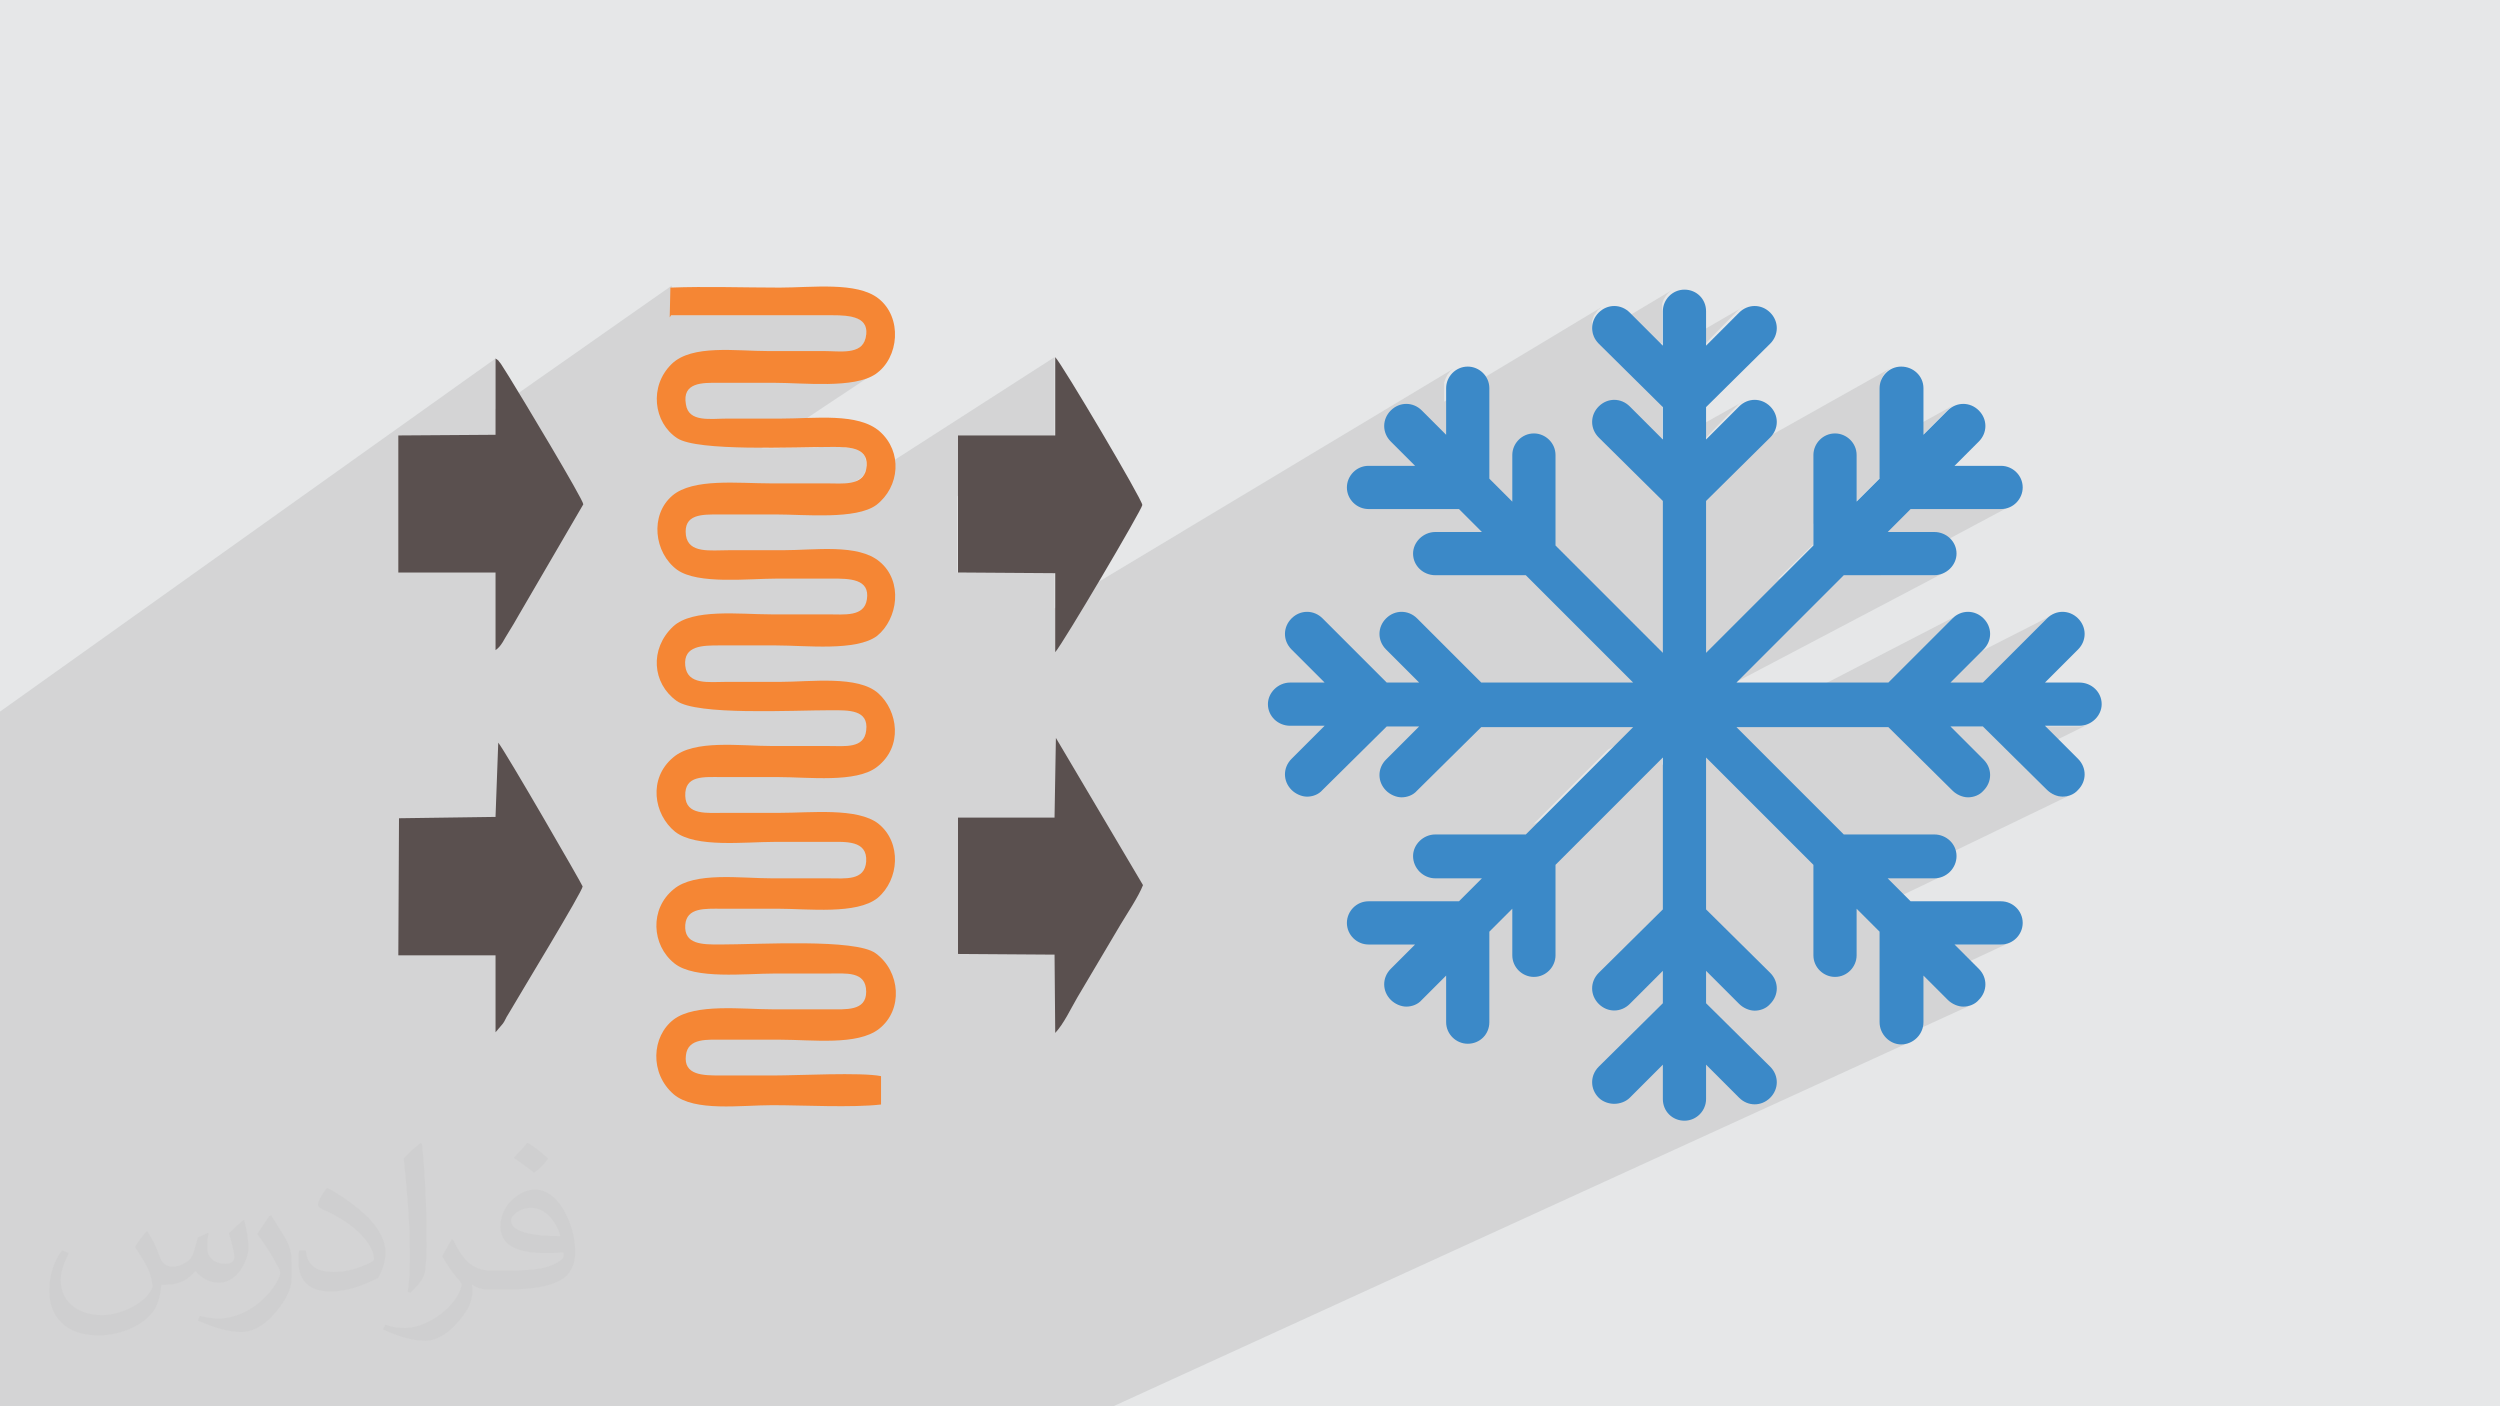
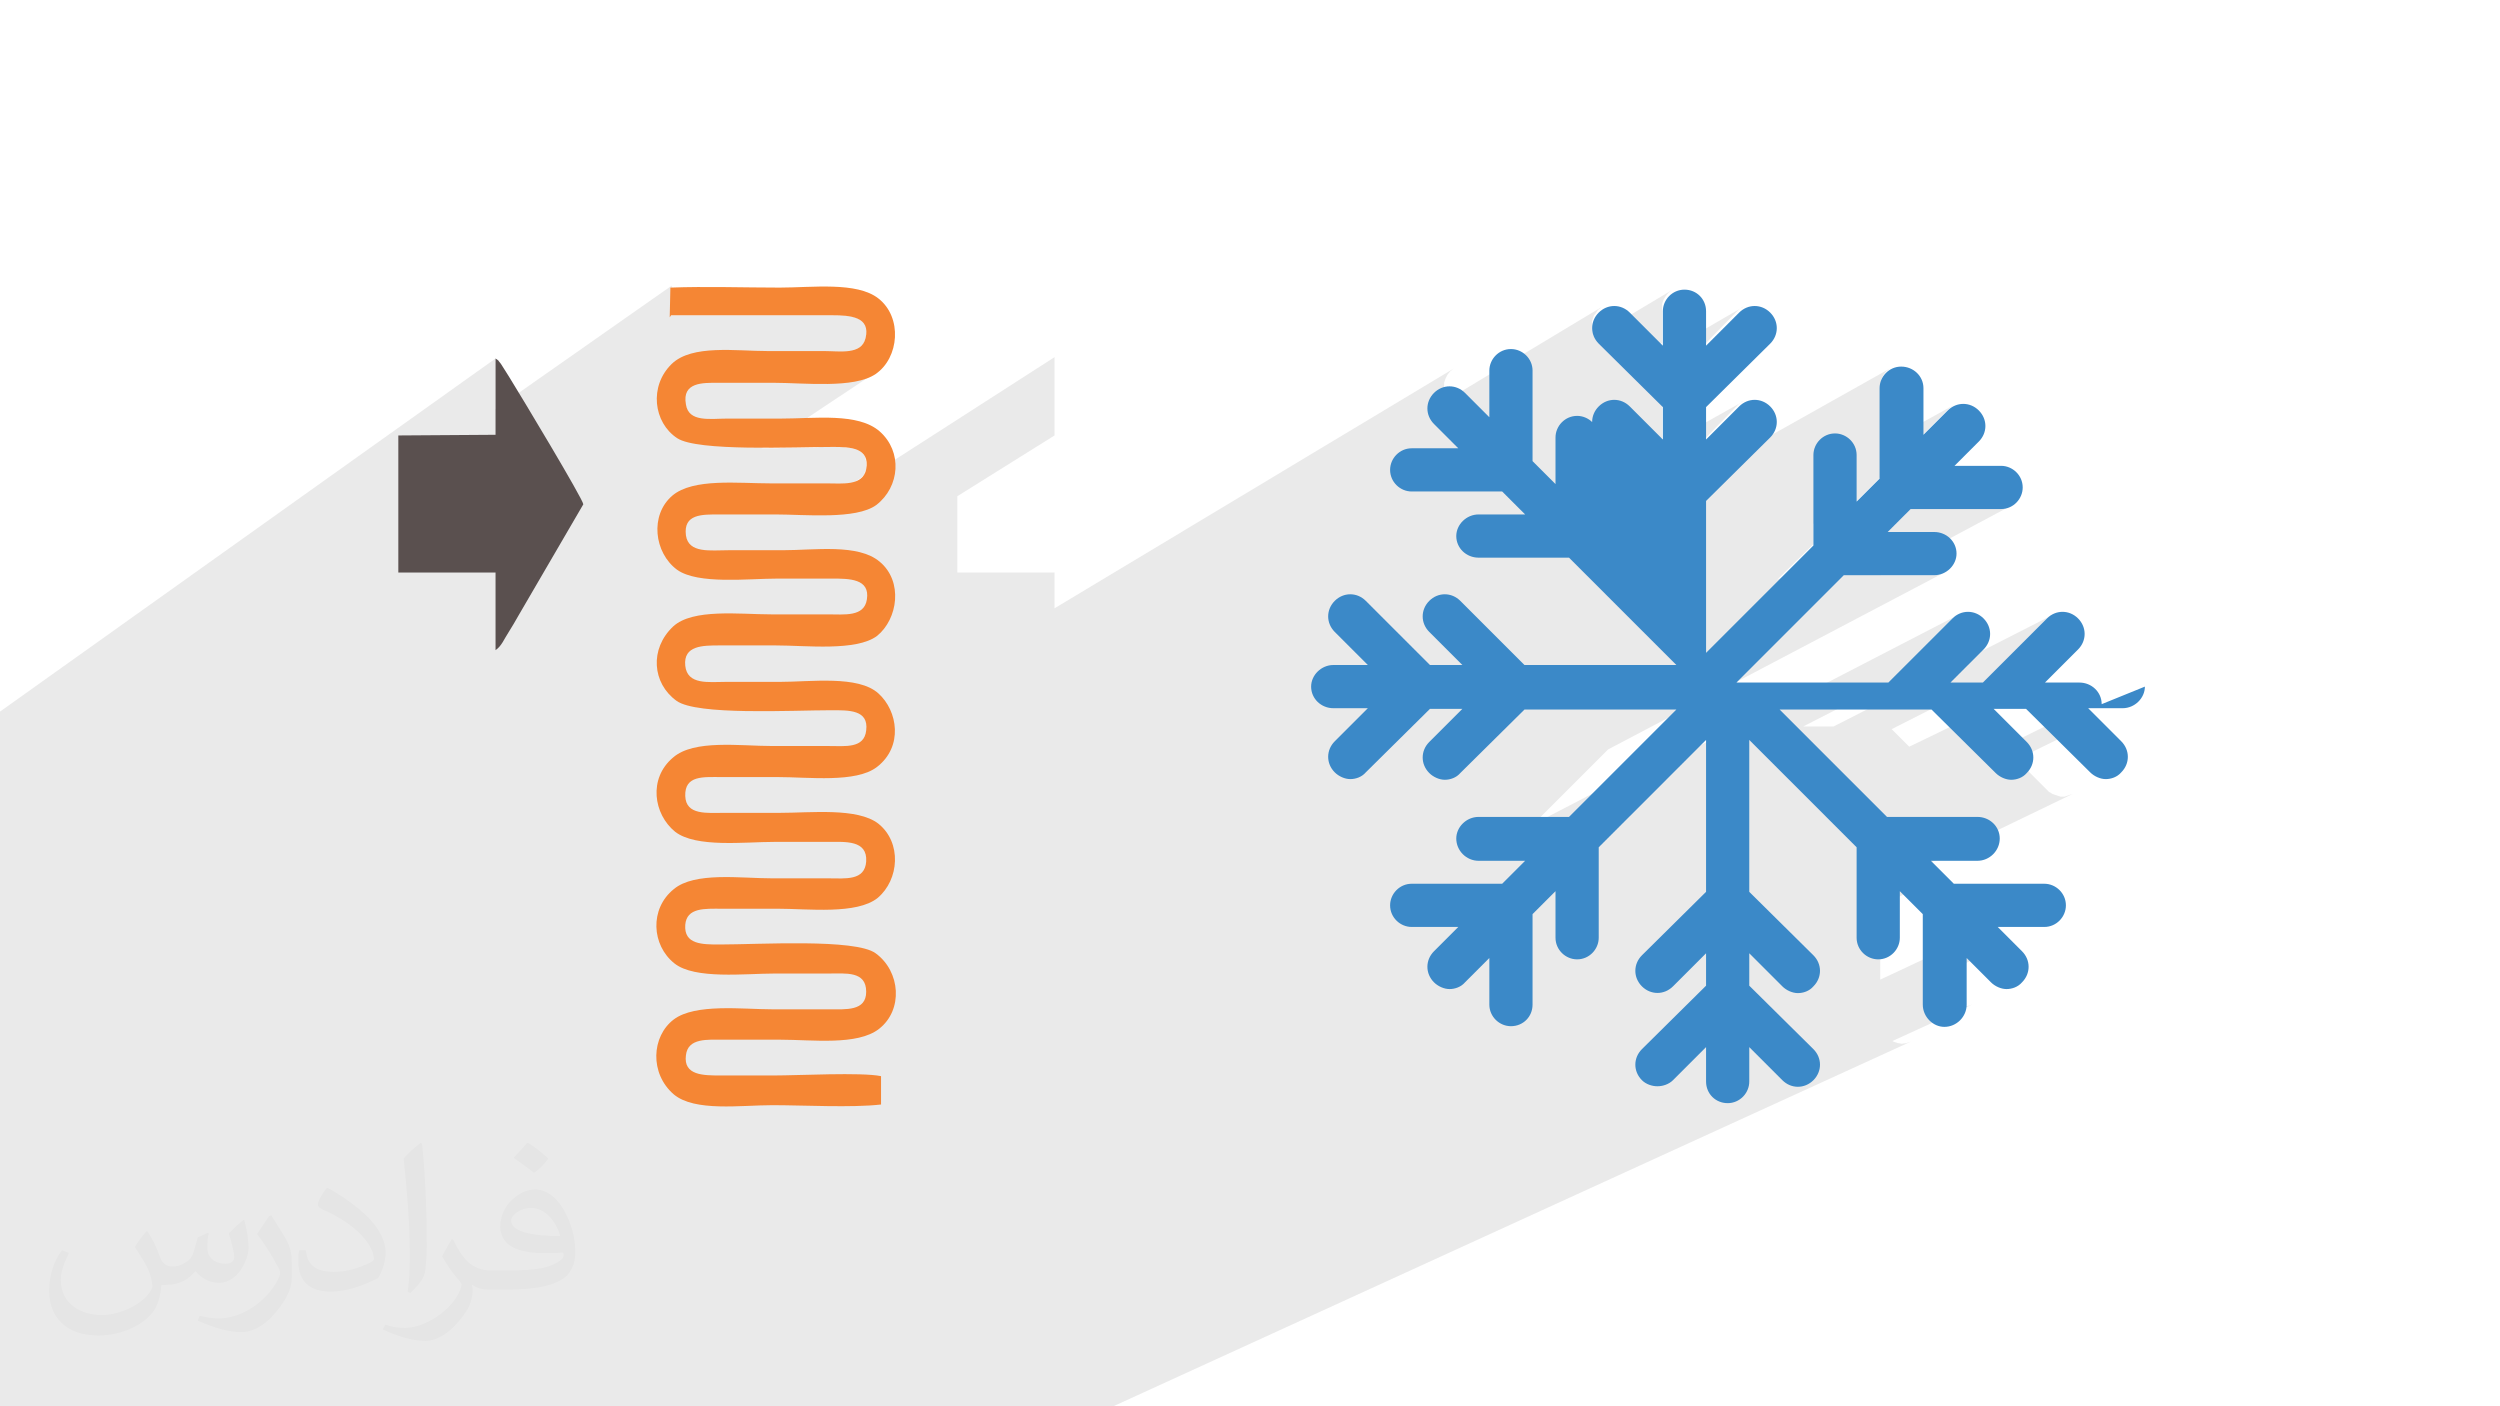
<svg xmlns="http://www.w3.org/2000/svg" xml:space="preserve" width="3.703in" height="2.083in" version="1.1" style="shape-rendering:geometricPrecision; text-rendering:geometricPrecision; image-rendering:optimizeQuality; fill-rule:evenodd; clip-rule:evenodd" viewBox="0 0 3703 2083">
  <defs>
    <style type="text/css">
   
    .fil4 {fill:#F58634}
    .fil5 {fill:#5A504F}
    .fil0 {fill:#E6E7E8}
    .fil3 {fill:#3B89C8;fill-rule:nonzero}
    .fil2 {fill:#373435;fill-opacity:0.031}
    .fil1 {fill:#373435;fill-opacity:0.102}
   
  </style>
  </defs>
  <g id="Layer_x0020_1">
-     <polygon class="fil0" points="0,0 3704,0 3704,2083 0,2083 " />
    <polygon class="fil1" points="2583,594 2412,690 2403,681 2462,648 2462,600 2427,566 2527,508 2575,459 2578,457 2580,455 2583,454 2414,552 2404,542 2462,508 2462,457 2462,450 2464,444 2467,439 2471,434 2476,430 2362,498 2361,498 2360,495 2359,492 2358,489 2358,486 2358,482 2358,479 2358,476 2359,473 2360,470 2361,467 2363,465 2365,462 2367,459 2370,457 2372,455 2139,595 2139,573 2139,567 2141,561 2144,555 2148,550 2153,546 1562,901 1562,848 1418,848 1418,735 1562,645 1562,529 1201,761 1198,761 1193,761 1272,710 1275,708 1277,706 1280,703 1281,699 1283,695 1283,689 1283,684 1282,680 1281,676 1279,673 1276,670 1273,668 1270,666 1266,665 1262,664 1257,663 1253,663 1248,662 1243,662 1238,662 1233,662 1228,662 1222,662 1215,662 1208,663 1201,663 1194,663 1186,663 1178,663 1169,663 1161,663 1152,664 1143,664 1135,664 1128,664 1298,551 1295,553 1292,555 1288,557 1284,558 1280,560 1276,561 1272,562 1267,563 1263,564 1258,564 1253,565 1248,565 1243,566 1238,566 1233,566 1228,566 1222,566 1217,566 1212,566 1206,566 1201,566 1196,566 1274,514 1276,512 1279,509 1281,505 1282,501 1283,495 1284,490 1283,486 1282,482 1280,479 1277,476 1274,474 1271,472 1267,470 1262,469 1258,468 1253,468 1248,467 1243,467 1238,467 1233,467 994,467 995,423 734,606 734,531 0,1054 0,1065 0,1122 0,1156 0,1160 0,1223 0,1224 0,1252 0,1270 0,1287 0,1302 0,1325 0,1336 0,1341 0,1358 0,1365 0,1393 0,1394 0,1410 0,1440 0,1445 0,1458 0,1468 0,1494 0,1505 0,1522 0,1530 0,1534 0,1554 0,1564 0,1565 0,1572 0,1574 0,1588 0,1589 0,1610 0,1627 0,1629 0,1632 0,1664 0,1668 0,1672 0,1686 0,1695 0,1722 0,1735 0,1735 0,1739 0,1775 0,1780 0,1795 0,1798 0,1798 0,1833 0,1841 0,1850 0,1854 0,1860 0,1891 0,1903 0,1905 0,1906 0,1922 0,1950 0,1957 0,1962 0,1967 0,1997 0,2003 0,2009 0,2014 0,2025 0,2025 0,2068 0,2076 0,2076 0,2083 11,2083 15,2083 66,2083 80,2083 98,2083 153,2083 162,2083 170,2083 171,2083 171,2083 194,2083 200,2083 239,2083 265,2083 272,2083 274,2083 278,2083 284,2083 319,2083 324,2083 353,2083 386,2083 392,2083 462,2083 505,2083 513,2083 518,2083 536,2083 580,2083 611,2083 612,2083 615,2083 622,2083 663,2083 672,2083 692,2083 699,2083 751,2083 781,2083 786,2083 856,2083 859,2083 868,2083 896,2083 901,2083 902,2083 968,2083 976,2083 985,2083 988,2083 992,2083 1037,2083 1052,2083 1059,2083 1071,2083 1074,2083 1077,2083 1080,2083 1136,2083 1140,2083 1150,2083 1177,2083 1184,2083 1185,2083 1191,2083 1191,2083 1218,2083 1221,2083 1234,2083 1240,2083 1285,2083 1307,2083 1312,2083 1321,2083 1359,2083 1365,2083 1371,2083 1378,2083 1391,2083 1398,2083 1435,2083 1437,2083 1444,2083 1448,2083 1480,2083 1488,2083 1494,2083 1500,2083 1552,2083 1579,2083 1580,2083 1585,2083 1587,2083 1617,2083 1623,2083 1630,2083 1643,2083 1649,2083 2830,1543 2824,1545 2817,1546 2811,1545 2805,1543 2803,1542 2921,1488 2918,1489 2915,1490 2912,1490 2909,1490 2906,1490 2903,1490 2900,1489 2897,1488 2894,1487 2891,1485 2888,1483 2886,1481 2857,1452 2977,1396 2971,1398 2964,1399 2896,1399 2785,1451 2785,1380 2759,1354 2878,1297 2872,1299 2865,1300 2813,1300 3070,1176 3067,1177 3064,1178 3061,1179 3058,1180 3055,1180 3052,1180 3049,1179 3046,1178 3043,1177 3040,1176 3037,1174 3035,1173 3032,1170 2987,1125 3093,1073 3087,1075 3081,1076 3029,1076 2968,1106 2938,1076 2890,1076 2828,1106 2802,1080 2938,1011 3032,916 3035,914 3037,912 3040,911 2716,1076 2671,1076 2798,1011 2892,916 2895,914 2897,912 2900,911 2581,1076 2573,1076 2462,1133 2462,1122 2271,1221 2382,1110 2878,849 2872,851 2865,852 2786,852 2977,750 2971,752 2964,753 2831,753 2632,859 2686,806 2686,776 2751,741 2785,707 2785,677 2850,642 2886,606 2888,604 2891,602 2894,600 2785,660 2785,573 2786,567 2787,561 2790,555 2794,550 2799,546 2459,737 2427,705 2527,648 2575,599 2578,597 2580,595 " />
    <path class="fil2" d="M219 1825c7,11 12,21 16,32 3,7 5,19 21,19 5,0 11,-1 17,-5 7,-3 12,-9 14,-17l6 -21 15 -7 1 1c-2,8 -2,15 -2,21 0,18 15,24 27,24 7,0 13,-3 13,-10 0,-8 -4,-22 -8,-35 7,-7 14,-14 22,-20l1 1c4,15 6,30 6,40 0,10 -4,20 -8,27 -7,14 -20,25 -36,25 -12,0 -25,-6 -34,-17l-1 0c-9,11 -22,20 -43,20l-7 0c-1,14 -4,24 -8,33 -13,25 -50,42 -85,42 -49,0 -73,-28 -73,-66 0,-23 7,-45 19,-60l10 4c-7,14 -12,27 -12,40 0,35 29,52 61,52 30,0 68,-20 75,-42 -2,-25 -12,-36 -26,-59 4,-7 10,-15 17,-23l1 0 0 0 0 0 0 0 0 0 0 0zm563 -132c10,6 20,14 30,23 -6,8 -12,15 -21,21 -10,-8 -20,-15 -30,-22 7,-8 14,-15 20,-22l0 0zm5 96c-17,0 -30,11 -30,19 0,17 33,23 73,23 -5,-20 -22,-42 -43,-42l0 0zm-37 93c22,0 41,-1 55,-4 16,-4 30,-12 30,-18 0,-2 0,-3 -1,-5 -9,1 -19,1 -29,1 -29,0 -52,-7 -60,-23 -2,-4 -4,-10 -4,-15 0,-16 7,-32 19,-42 10,-9 21,-14 33,-14 20,0 37,17 48,42 6,14 11,30 11,51 0,14 -4,25 -12,34 -16,15 -45,21 -90,21l-20 0 0 0 -5 0c-11,0 -19,-2 -25,-7l-1 0c0,2 1,5 1,7 0,10 -3,23 -10,33 -20,30 -42,43 -60,43 -19,0 -42,-7 -63,-17l4 -7c7,3 16,5 29,5 34,0 78,-33 84,-64 -1,-3 -3,-6 -7,-10 -10,-12 -16,-22 -22,-32 5,-10 10,-18 14,-25l2 0c14,29 28,46 57,46l4 0 0 0 21 0 0 0 0 0 0 0 0 0 0 0zm-146 31c2,-14 3,-29 3,-43l0 -21c0,-39 -5,-96 -9,-133 7,-8 17,-17 25,-23l2 1c5,47 7,101 7,151 0,13 -1,26 -2,35 -1,12 -8,21 -22,35l-3 -1 0 0 0 0 0 0 0 0 0 0zm-151 -62c1,18 10,33 41,33 20,0 36,-5 55,-14 3,-2 5,-3 5,-5 0,-12 -9,-27 -24,-41 -14,-13 -34,-25 -51,-32 -6,-3 -8,-5 -8,-8 0,-5 7,-17 13,-24l2 0c20,11 43,27 60,44 15,16 25,33 25,51 0,13 -4,26 -11,38 -22,11 -46,20 -70,20 -29,0 -48,-13 -48,-45 0,-3 0,-9 1,-16l10 0 0 0 0 0 0 0 0 0 0 0zm-52 -52l18 29c7,11 13,22 13,41l0 24c0,19 -12,39 -32,60 -15,14 -29,20 -42,20 -19,0 -40,-6 -65,-17l3 -7c8,2 17,4 28,4 35,0 72,-26 88,-58 2,-4 3,-7 3,-9 0,-4 -2,-8 -4,-11 -9,-17 -19,-33 -30,-47 6,-9 12,-18 18,-27l2 0 0 0 0 0 0 0 0 0 0 0z" />
    <g id="_1941299145536">
-       <path class="fil3" d="M3113 1043c0,-18 -15,-32 -33,-32l-51 0 49 -49c13,-13 13,-33 0,-46 -13,-13 -33,-13 -46,0l-95 95 -48 0 49 -49c13,-13 13,-33 0,-46 -13,-13 -33,-13 -46,0l-95 95 -225 0 159 -159 134 0c18,0 33,-15 33,-32 0,-18 -15,-32 -33,-32l-69 0 34 -34 134 0c18,0 32,-15 32,-32 0,-18 -15,-32 -32,-32l-69 0 36 -36c13,-13 13,-33 0,-46 -13,-13 -33,-13 -46,0l-36 36 0 -69c0,-18 -15,-32 -33,-32 -18,0 -32,15 -32,32l0 134 -34 34 0 -69c0,-18 -15,-32 -32,-32 -18,0 -32,15 -32,32l0 134 -159 159 0 -225 95 -94c13,-13 13,-33 0,-46 -13,-13 -33,-13 -46,0l-49 49 0 -48 95 -94c13,-13 13,-33 0,-46 -13,-13 -33,-13 -46,0l-49 49 0 -51c0,-18 -14,-32 -32,-32 -18,0 -32,15 -32,32l0 51 -49 -49c-13,-13 -33,-13 -46,0 -13,13 -13,33 0,46l95 94 0 48 -49 -49c-13,-13 -33,-13 -46,0 -13,13 -13,33 0,46l95 94 0 225 -159 -159 0 -134c0,-18 -15,-32 -32,-32 -18,0 -32,15 -32,32l0 69 -34 -34 0 -134c0,-18 -15,-32 -32,-32 -18,0 -32,15 -32,32l0 69 -36 -36c-13,-13 -33,-13 -46,0 -13,13 -13,33 0,46l36 36 -69 0c-18,0 -32,15 -32,32 0,18 15,32 32,32l134 0 34 34 -69 0c-18,0 -33,15 -33,32 0,18 15,32 33,32l134 0 159 159 -225 0 -95 -95c-13,-13 -33,-13 -46,0 -13,13 -13,33 0,46l49 49 -48 0 -95 -95c-13,-13 -33,-13 -46,0 -13,13 -13,33 0,46l49 49 -51 0c-18,0 -33,15 -33,32 0,18 15,32 33,32l51 0 -49 49c-13,13 -13,33 0,46 6,6 15,10 23,10 8,0 17,-3 23,-10l95 -94 48 0 -49 49c-13,13 -13,33 0,46 6,6 15,10 23,10 8,0 17,-3 23,-10l95 -94 225 0 -159 159 -134 0c-18,0 -33,15 -33,32 0,18 15,33 33,33l69 0 -34 34 -134 0c-18,0 -32,15 -32,32 0,18 15,32 32,32l69 0 -36 36c-13,13 -13,33 0,46 6,6 15,10 23,10 8,0 17,-3 23,-10l36 -36 0 69c0,18 15,32 32,32 18,0 32,-14 32,-32l0 -134 34 -34 0 69c0,18 15,32 32,32 18,0 32,-15 32,-32l0 -134 159 -159 0 225 -95 94c-13,13 -13,33 0,46 13,13 33,13 46,0l49 -49 0 48 -95 94c-13,13 -13,33 0,46 6,6 15,9 23,9 8,0 17,-3 23,-9l49 -49 0 51c0,18 14,32 32,32 18,0 32,-15 32,-32l0 -51 49 49c13,13 33,13 46,0 13,-13 13,-33 0,-46l-95 -94 0 -48 49 49c6,6 15,10 23,10 8,0 17,-3 23,-10 13,-13 13,-33 0,-46l-95 -94 0 -225 159 159 0 134c0,18 15,32 32,32 18,0 32,-15 32,-32l0 -69 34 34 0 134c0,18 15,33 32,33 18,0 33,-15 33,-33l0 -69 36 36c6,6 15,10 23,10 8,0 17,-3 23,-10 13,-13 13,-33 0,-46l-36 -36 69 0c18,0 32,-15 32,-32 0,-18 -15,-32 -32,-32l-134 0 -34 -34 69 0c18,0 33,-15 33,-33 0,-18 -15,-32 -33,-32l-134 0 -159 -159 225 0 95 94c6,6 15,10 23,10 8,0 17,-3 23,-10 13,-13 13,-33 0,-46l-49 -49 48 0 95 94c6,6 15,10 23,10 8,0 17,-3 23,-10 13,-13 13,-33 0,-46l-49 -49 51 0c18,0 33,-15 33,-32z" />
+       <path class="fil3" d="M3113 1043c0,-18 -15,-32 -33,-32l-51 0 49 -49c13,-13 13,-33 0,-46 -13,-13 -33,-13 -46,0l-95 95 -48 0 49 -49c13,-13 13,-33 0,-46 -13,-13 -33,-13 -46,0l-95 95 -225 0 159 -159 134 0c18,0 33,-15 33,-32 0,-18 -15,-32 -33,-32l-69 0 34 -34 134 0c18,0 32,-15 32,-32 0,-18 -15,-32 -32,-32l-69 0 36 -36c13,-13 13,-33 0,-46 -13,-13 -33,-13 -46,0l-36 36 0 -69c0,-18 -15,-32 -33,-32 -18,0 -32,15 -32,32l0 134 -34 34 0 -69c0,-18 -15,-32 -32,-32 -18,0 -32,15 -32,32l0 134 -159 159 0 -225 95 -94c13,-13 13,-33 0,-46 -13,-13 -33,-13 -46,0l-49 49 0 -48 95 -94c13,-13 13,-33 0,-46 -13,-13 -33,-13 -46,0l-49 49 0 -51c0,-18 -14,-32 -32,-32 -18,0 -32,15 -32,32l0 51 -49 -49c-13,-13 -33,-13 -46,0 -13,13 -13,33 0,46l95 94 0 48 -49 -49c-13,-13 -33,-13 -46,0 -13,13 -13,33 0,46c0,-18 -15,-32 -32,-32 -18,0 -32,15 -32,32l0 69 -34 -34 0 -134c0,-18 -15,-32 -32,-32 -18,0 -32,15 -32,32l0 69 -36 -36c-13,-13 -33,-13 -46,0 -13,13 -13,33 0,46l36 36 -69 0c-18,0 -32,15 -32,32 0,18 15,32 32,32l134 0 34 34 -69 0c-18,0 -33,15 -33,32 0,18 15,32 33,32l134 0 159 159 -225 0 -95 -95c-13,-13 -33,-13 -46,0 -13,13 -13,33 0,46l49 49 -48 0 -95 -95c-13,-13 -33,-13 -46,0 -13,13 -13,33 0,46l49 49 -51 0c-18,0 -33,15 -33,32 0,18 15,32 33,32l51 0 -49 49c-13,13 -13,33 0,46 6,6 15,10 23,10 8,0 17,-3 23,-10l95 -94 48 0 -49 49c-13,13 -13,33 0,46 6,6 15,10 23,10 8,0 17,-3 23,-10l95 -94 225 0 -159 159 -134 0c-18,0 -33,15 -33,32 0,18 15,33 33,33l69 0 -34 34 -134 0c-18,0 -32,15 -32,32 0,18 15,32 32,32l69 0 -36 36c-13,13 -13,33 0,46 6,6 15,10 23,10 8,0 17,-3 23,-10l36 -36 0 69c0,18 15,32 32,32 18,0 32,-14 32,-32l0 -134 34 -34 0 69c0,18 15,32 32,32 18,0 32,-15 32,-32l0 -134 159 -159 0 225 -95 94c-13,13 -13,33 0,46 13,13 33,13 46,0l49 -49 0 48 -95 94c-13,13 -13,33 0,46 6,6 15,9 23,9 8,0 17,-3 23,-9l49 -49 0 51c0,18 14,32 32,32 18,0 32,-15 32,-32l0 -51 49 49c13,13 33,13 46,0 13,-13 13,-33 0,-46l-95 -94 0 -48 49 49c6,6 15,10 23,10 8,0 17,-3 23,-10 13,-13 13,-33 0,-46l-95 -94 0 -225 159 159 0 134c0,18 15,32 32,32 18,0 32,-15 32,-32l0 -69 34 34 0 134c0,18 15,33 32,33 18,0 33,-15 33,-33l0 -69 36 36c6,6 15,10 23,10 8,0 17,-3 23,-10 13,-13 13,-33 0,-46l-36 -36 69 0c18,0 32,-15 32,-32 0,-18 -15,-32 -32,-32l-134 0 -34 -34 69 0c18,0 33,-15 33,-33 0,-18 -15,-32 -33,-32l-134 0 -159 -159 225 0 95 94c6,6 15,10 23,10 8,0 17,-3 23,-10 13,-13 13,-33 0,-46l-49 -49 48 0 95 94c6,6 15,10 23,10 8,0 17,-3 23,-10 13,-13 13,-33 0,-46l-49 -49 51 0c18,0 33,-15 33,-32z" />
      <g>
        <path class="fil4" d="M994 467l239 0c26,0 57,2 49,34 -6,25 -38,19 -61,19 -28,0 -55,0 -83,0 -48,0 -113,-10 -143,19 -34,33 -27,87 8,110 30,20 174,13 231,13 25,0 55,1 49,33 -5,25 -35,21 -58,21 -28,0 -55,0 -83,0 -49,0 -115,-8 -146,18 -34,29 -27,85 7,110 31,22 105,13 149,13 27,0 53,0 80,0 26,0 57,0 52,31 -4,26 -33,22 -59,22 -28,0 -55,0 -83,0 -46,0 -116,-9 -145,18 -35,33 -31,84 5,110 30,22 171,14 229,14 26,0 56,-1 52,30 -3,27 -31,23 -56,23 -28,0 -55,0 -83,0 -48,0 -116,-10 -147,17 -37,31 -29,84 3,110 31,24 103,15 147,15 27,0 53,0 80,0 25,0 58,-3 56,29 -2,29 -31,25 -56,25 -28,0 -55,0 -83,0 -47,0 -115,-10 -146,16 -36,29 -33,83 1,110 30,24 105,15 148,15 27,0 53,0 80,0 26,0 56,-4 56,27 0,29 -30,26 -56,26 -28,0 -55,0 -83,0 -44,0 -114,-9 -146,15 -33,25 -36,80 0,111 31,26 99,16 146,16 46,0 118,4 161,-1l0 -42c-29,-6 -123,-1 -158,-1 -27,0 -53,0 -80,0 -25,0 -55,0 -51,-30 3,-26 32,-23 57,-23 28,0 55,0 83,0 47,0 114,9 146,-16 36,-28 32,-85 -5,-112 -30,-22 -173,-13 -231,-13 -26,0 -53,0 -51,-29 2,-26 29,-24 54,-24 28,0 55,0 83,0 45,0 117,9 148,-16 32,-27 36,-82 1,-110 -31,-24 -100,-16 -146,-16 -27,0 -53,0 -80,0 -28,0 -59,4 -60,-25 -1,-31 27,-28 54,-28 28,0 55,0 83,0 46,0 116,9 147,-15 39,-30 31,-83 2,-109 -30,-27 -100,-17 -146,-17 -27,0 -53,0 -80,0 -25,0 -57,5 -60,-24 -3,-30 26,-30 51,-30 28,0 55,0 83,0 45,0 119,9 150,-14 31,-25 39,-81 4,-110 -32,-27 -96,-17 -144,-17 -27,0 -53,0 -80,0 -27,0 -59,5 -63,-22 -4,-32 24,-31 50,-31 28,0 55,0 83,0 43,0 119,8 149,-14 35,-27 39,-79 5,-109 -32,-28 -96,-19 -145,-19 -27,0 -53,0 -80,0 -26,0 -58,6 -62,-21 -6,-33 25,-32 47,-32 28,0 55,0 83,0 45,0 119,9 151,-13 35,-24 40,-84 4,-112 -32,-25 -98,-16 -146,-16 -53,0 -109,-2 -162,0l-1 44z" />
-         <path class="fil5" d="M1562 645l-143 0 0 203 144 1 0 117c11,-12 129,-212 129,-218 0,-8 -119,-209 -129,-219l0 116z" />
        <path class="fil5" d="M734 644l-144 1 0 203 144 0 0 115c9,-6 13,-17 19,-26 6,-10 10,-16 16,-27l95 -163c0,-7 -92,-160 -110,-189l-12 -19c-6,-7 -1,-3 -8,-8l0 114z" />
-         <path class="fil5" d="M734 1210l-143 2 -1 203 144 0 0 114 11 -13c3,-4 4,-8 8,-14 18,-31 110,-182 110,-189 0,-2 -115,-201 -125,-213l-4 109z" />
-         <path class="fil5" d="M1562 1211l-143 0 0 202 143 1 1 116c13,-14 23,-36 33,-53l64 -108c9,-15 27,-42 33,-58l-129 -218 -2 117z" />
      </g>
    </g>
  </g>
</svg>